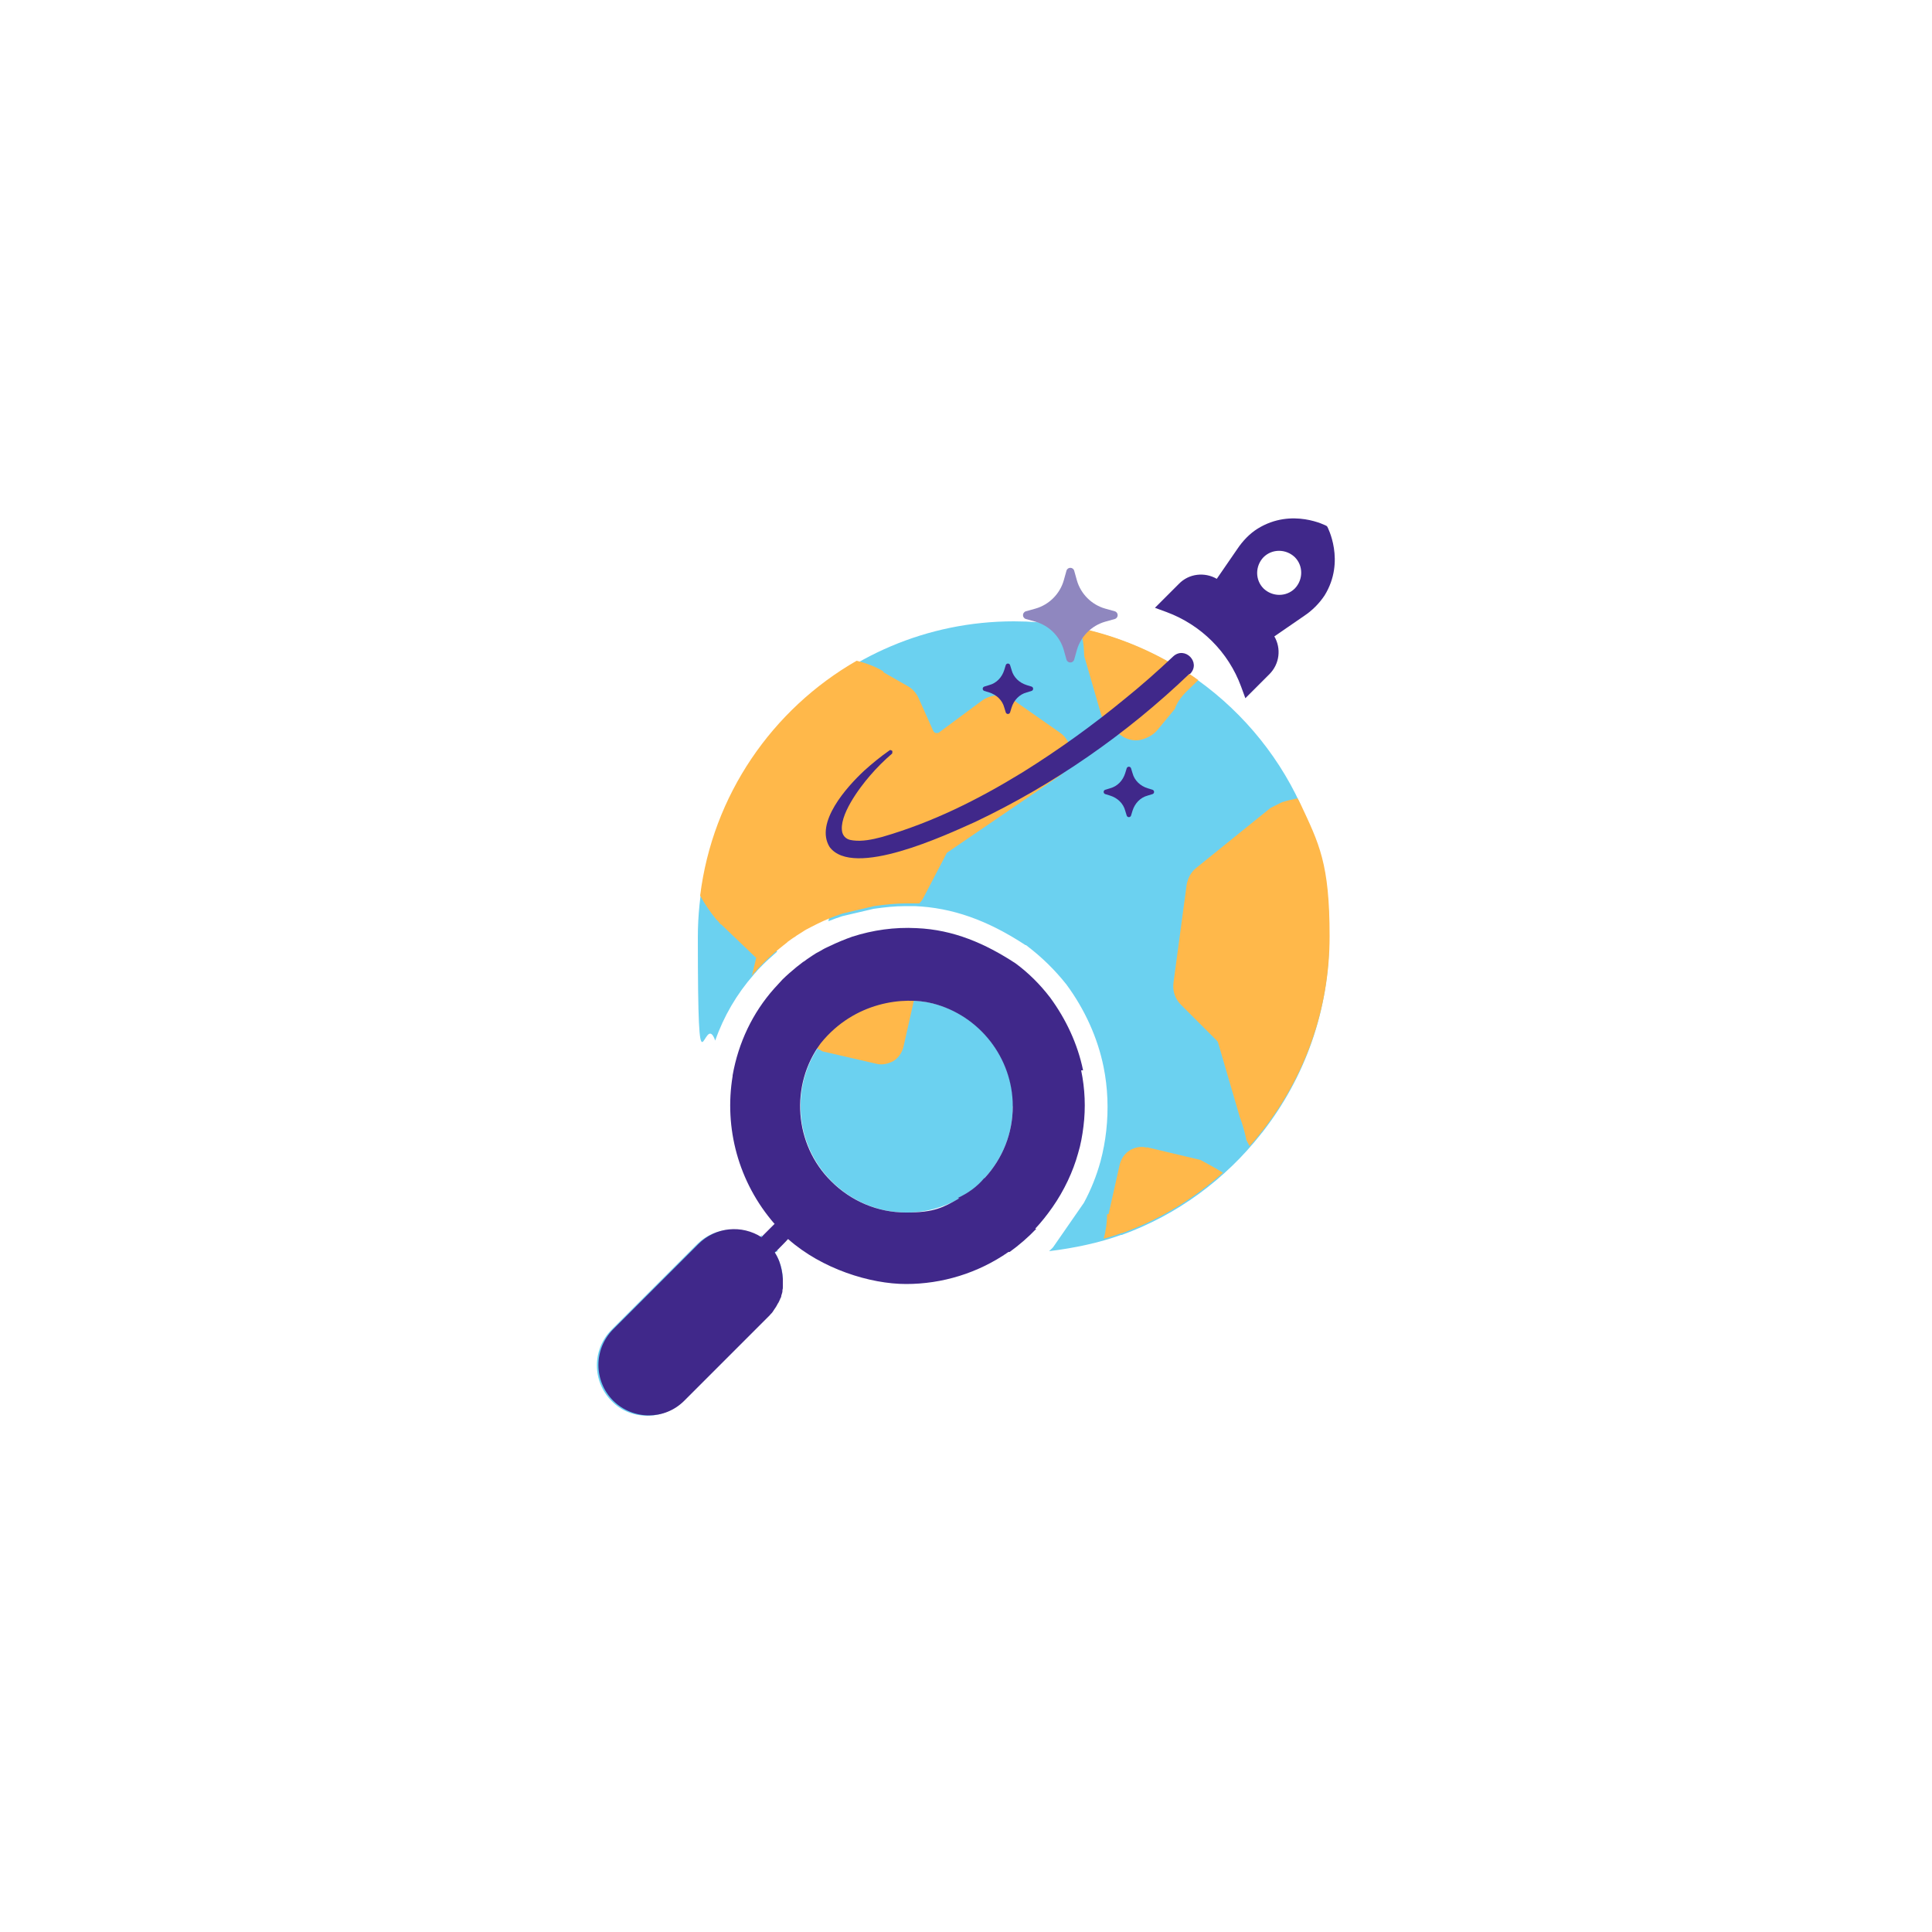
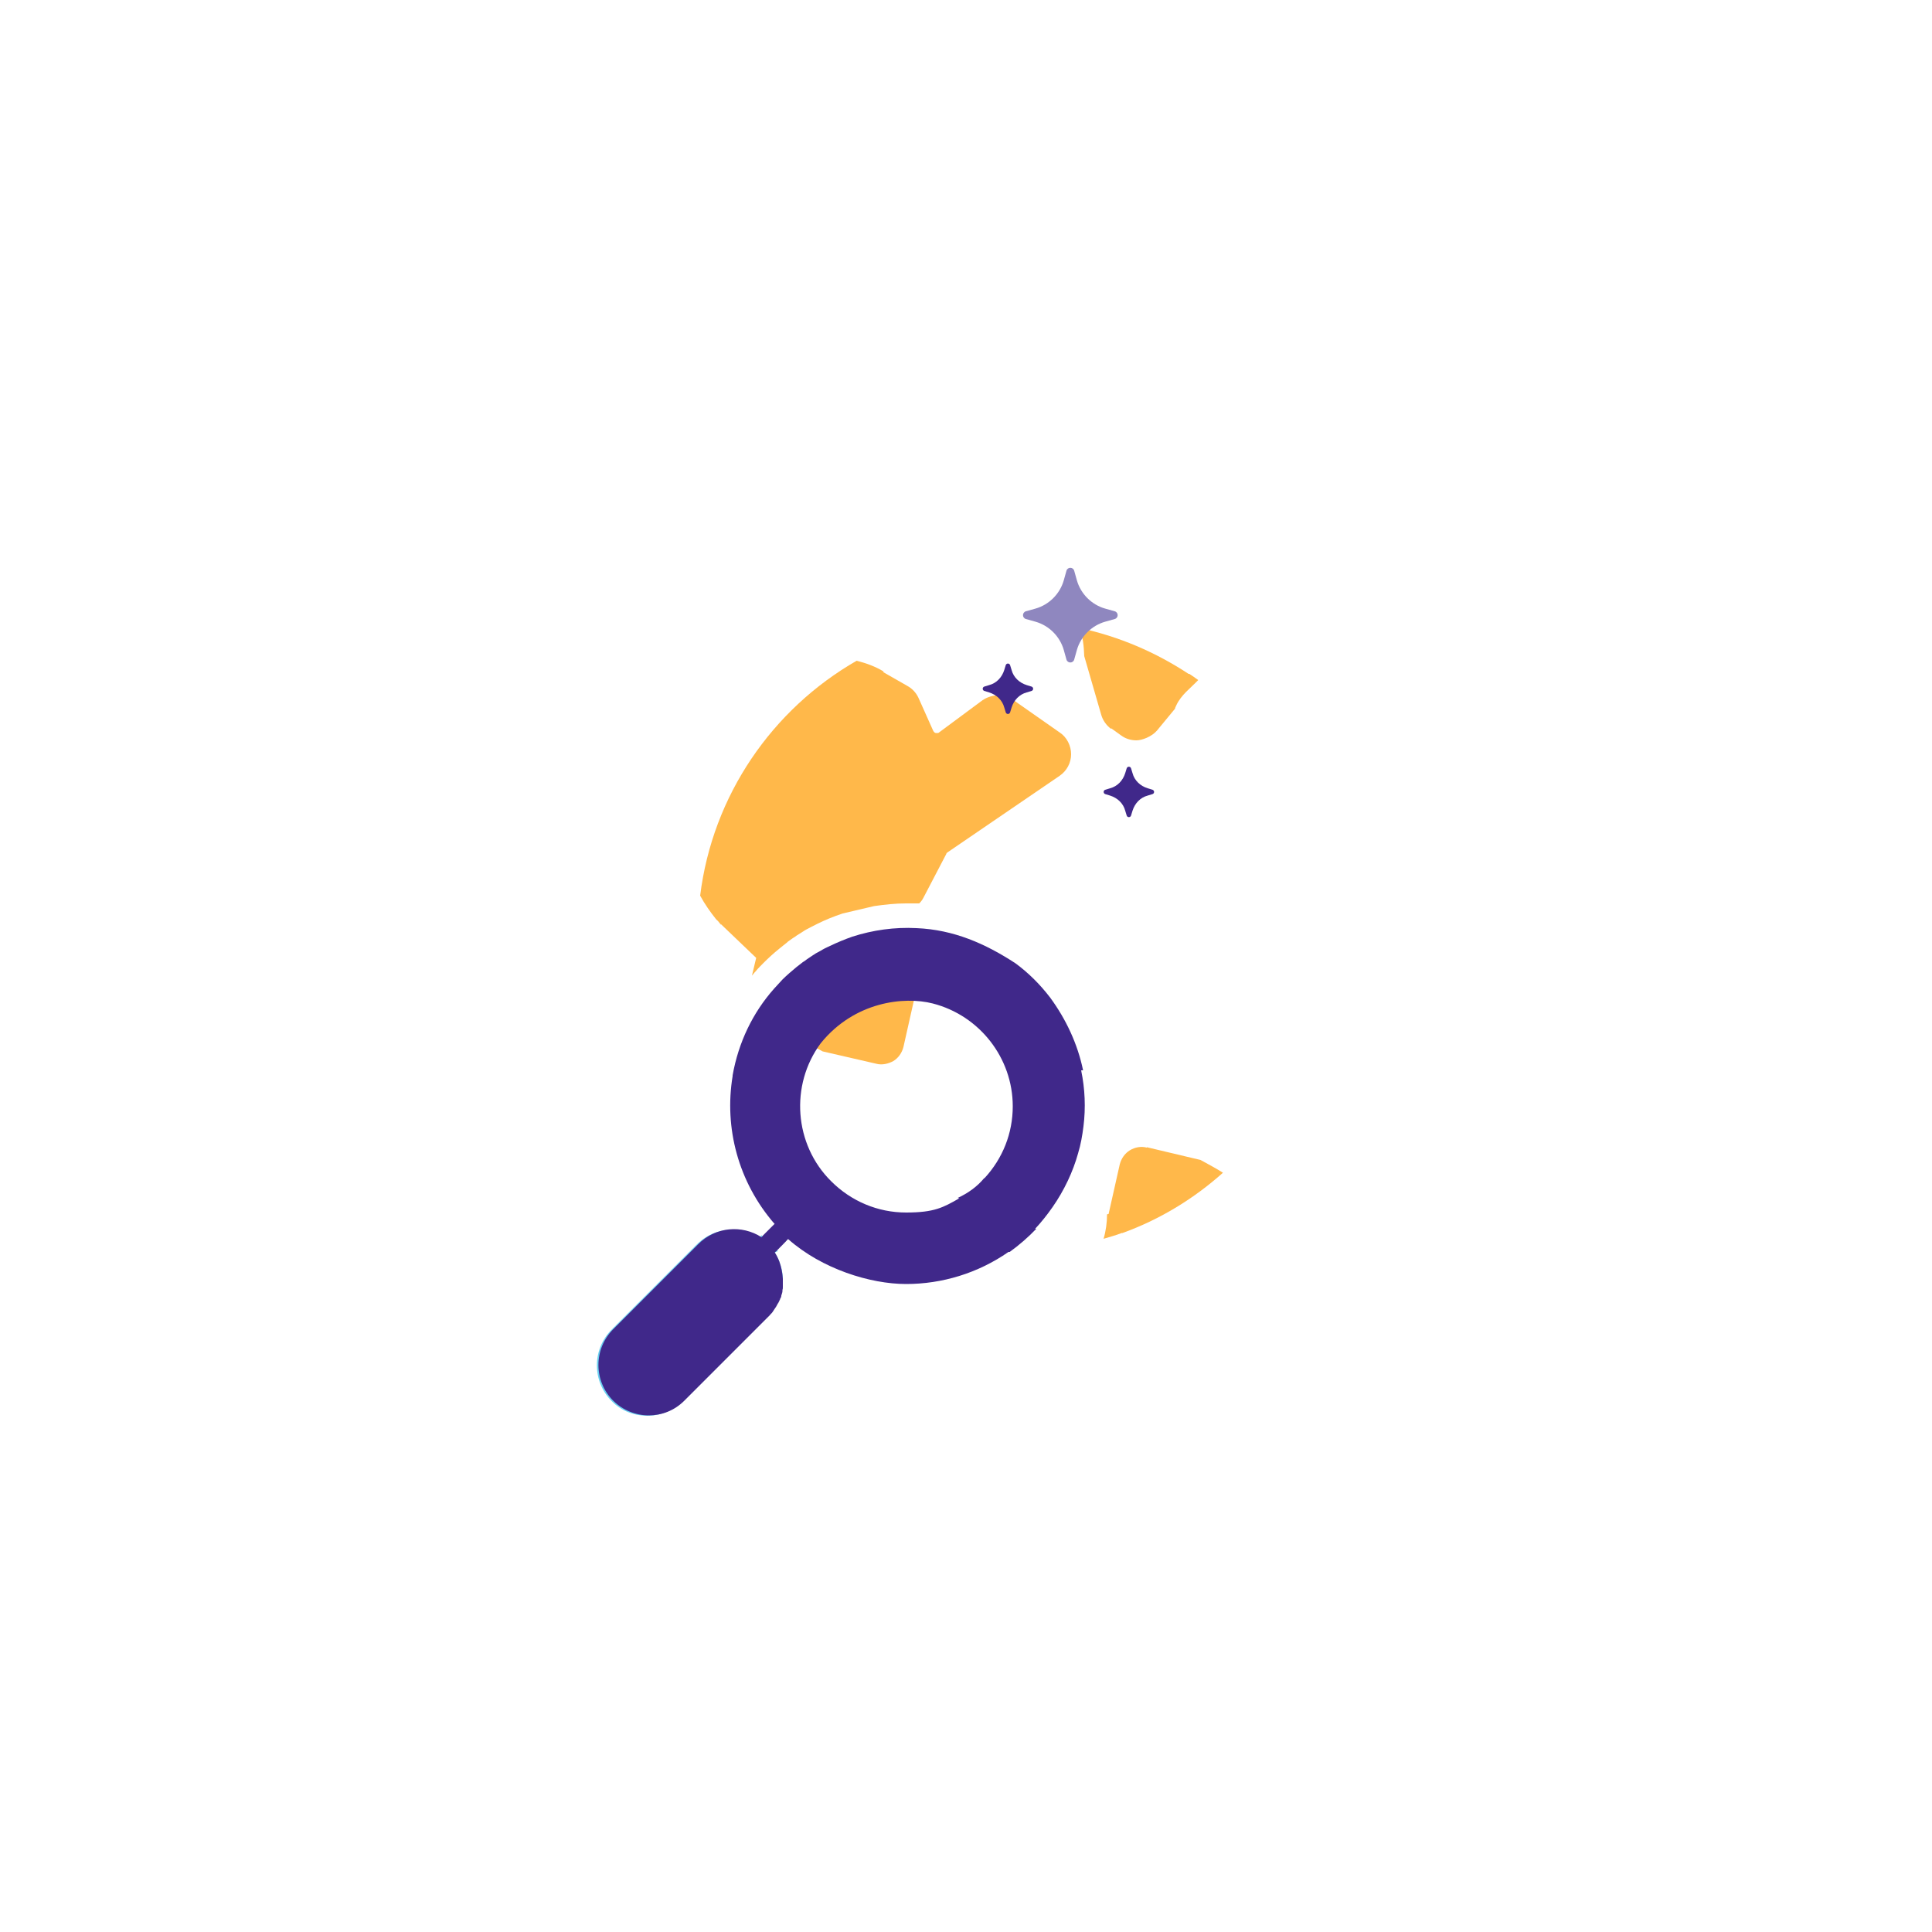
<svg xmlns="http://www.w3.org/2000/svg" width="400" height="400" preserveAspectRatio="xMinYMin meet" viewBox="0 0 500 500" version="1.0" fill-rule="evenodd">
  <title>...</title>
  <desc>...</desc>
  <g id="group" transform="scale(1,-1) translate(0,-500)" clip="0 0 500 500">
    <g transform="">
      <g transform=" matrix(1,0,0,-1,0,500)">
        <g transform="">
          <g transform="">
-             <path d="M 336.5 208 C 336.5 208 336.5 208 336.5 208 C 330.2 194.4 320.2 182.8 307.8 174.5 C 307.8 174.5 307.8 174.5 307.8 174.5 C 307.8 174.5 307.7 174.5 307.6 174.5 C 294.6 165.9 279.1 160.8 262.4 160.8 C 217.3 160.8 180.6 197.5 180.6 242.6 C 180.6 287.7 182.1 260.8 185.1 269.3 C 187.3 263 190.7 257.2 195.1 252.2 L 195.1 252.2 C 195.3 251.9 195.6 251.7 195.8 251.4 L 195.8 251.4 C 195.8 251.3 197.6 249.5 197.6 249.5 C 198.7 248.4 199.9 247.4 201.1 246.3 C 200.8 245.5 200.3 244.7 199.7 244 L 187.2 232 C 190.4 209.1 203.8 189.5 222.6 177.9 L 232 183.2 C 232.2 183.3 232.3 183.5 232.4 183.7 L 236.2 192.2 C 237.1 194.1 238.7 195.5 240.7 196 C 242.7 196.5 244.8 196.1 246.5 194.9 L 257.7 186.6 C 258.1 186.3 258.6 186.3 258.9 186.6 L 270.9 195 C 271.3 195.3 271.3 195.7 271.3 195.9 C 271.3 196.1 271.3 196.5 270.8 196.8 L 241.8 216.6 C 240.9 217.2 240.1 218.1 239.6 219.1 L 233.7 230.4 C 233.6 230.7 233.3 230.9 233 230.9 L 219.4 233.5 C 217.5 233.9 215.9 235 214.9 236.6 C 214.7 237 214.5 237.6 214.4 238.4 C 215.6 237.9 216.8 237.5 218 237.1 L 226.1 235.2 C 228.9 234.8 231.6 234.5 234.4 234.5 C 237.2 234.5 236 234.5 236.7 234.5 C 246.4 234.9 255.5 238.1 265.4 244.6 L 265.6 244.6 C 265.6 244.7 265.8 244.8 265.8 244.8 C 269.6 247.7 273 251 276 254.8 L 276 254.8 C 280.8 261.3 284.1 268.7 285.6 276.1 C 286.7 281.5 286.9 287.1 286.3 292.6 C 286 295.3 285.5 298 284.8 300.6 C 283.8 304.2 282.4 307.8 280.5 311.3 L 272.6 322.7 C 272.3 323.1 271.9 323.4 271.5 323.8 C 278.1 323 284.6 321.6 290.1 319.6 C 290.1 319.6 290.2 319.6 290.3 319.6 C 304.7 314.4 317.1 305.2 326.4 293.4 C 326.5 293.2 326.7 293.1 326.8 292.9 C 337.6 279 344 261.7 344 242.8 C 344 223.9 341.3 218.9 336.4 208.4 Z M 290.6 183.3 L 286.9 170.5 C 292.1 172.3 297 174.6 301.6 177.4 L 294.9 185.5 C 294.5 185.9 293.9 186 293.5 185.7 L 291 183.9 C 290.8 183.8 290.7 183.6 290.6 183.4 Z M 293.4 311.7 L 295.4 302.6 L 305.3 305 C 301.5 307.6 297.5 309.8 293.3 311.7 Z M 325.5 284.6 L 320.7 268 C 320.4 266.9 319.8 265.9 319 265.1 L 309.7 255.8 C 309.5 255.6 309.4 255.2 309.4 254.9 L 312.8 229.6 C 312.8 229.3 313 229.1 313.2 228.9 L 332.6 213.3 C 336.3 222.2 338.4 232 338.4 242.3 C 338.4 257.9 333.7 272.5 325.5 284.5 Z " style="stroke: none; stroke-linecap: butt; stroke-width: 1; fill: rgb(42%,82%,94%); fill-rule: evenodd;" />
-           </g>
+             </g>
          <g transform="">
            <g transform="">
              <path d="M 201 324 L 201.3 323.7 C 199.7 322.5 198.3 321.2 197.1 319.7 L 197 319.7 C 196.9 320 196.8 320.1 196.7 320.3 C 191.6 317.1 184.8 317.6 180.4 322 L 158.3 344.1 C 153.2 349.2 153.2 357.5 158.3 362.6 C 160.8 365.2 164.2 366.4 167.5 366.4 C 170.8 366.4 174.2 365.1 176.7 362.6 L 198.8 340.5 C 203.2 336.1 203.8 329.3 200.5 324.2 C 200.6 324.2 200.8 324 200.9 323.9 Z M 172.6 358.6 C 169.8 361.4 165.1 361.4 162.3 358.6 C 159.5 355.8 159.5 351.1 162.3 348.3 L 173.9 336.7 C 173.9 336.7 173.9 336.7 173.9 336.7 L 184.1 346.9 C 184.1 346.9 184.1 346.9 184.1 346.9 L 172.5 358.5 Z M 188.3 342.9 C 188.3 342.9 188.3 342.9 188.3 342.9 L 178.1 332.7 C 178.1 332.7 178.1 332.7 178.1 332.7 L 181.7 329.1 C 181.7 329.1 181.7 329.1 181.7 329.1 L 191.9 339.3 C 191.9 339.3 191.9 339.3 191.9 339.3 L 188.3 342.9 Z M 195.8 335.1 L 185.8 325.1 C 187 324.4 188.3 324 189.6 324 C 191.5 324 193.3 324.7 194.8 326.1 C 197.2 328.5 197.6 332.2 195.9 335 Z " style="stroke: none; stroke-linecap: butt; stroke-width: 1; fill: rgb(42%,82%,94%); fill-rule: evenodd;" />
            </g>
            <g transform="">
              <g transform="">
                <path d="M 287.6 188.5 L 290.1 190.3 C 291.3 191.2 292.7 191.6 294.1 191.6 C 295.5 191.6 298 190.7 299.4 189.1 L 304.1 183.4 C 304.1 183.1 304.3 182.9 304.4 182.6 C 305.6 179.9 308.1 178.1 310.1 176 C 309.4 175.5 308.6 174.9 307.8 174.4 C 307.8 174.4 307.8 174.4 307.8 174.4 C 307.8 174.4 307.7 174.4 307.6 174.4 C 299.1 168.8 289.6 164.7 279.3 162.5 C 280.3 164.8 280.5 167.3 280.6 169.8 L 285 185 C 285.4 186.4 286.3 187.7 287.5 188.6 Z " style="stroke: none; stroke-linecap: butt; stroke-width: 1; fill: rgb(100%,72%,29%); fill-rule: evenodd;" />
              </g>
              <g transform="">
                <path d="M 296.8 297 C 295.3 296.6 293.7 296.9 292.4 297.7 C 291.1 298.5 290.2 299.8 289.8 301.3 L 286.9 314.2 C 286.8 314.2 286.6 314.2 286.5 314.3 C 286.5 316.4 286.2 318.6 285.6 320.6 C 287.2 320.1 288.8 319.7 290.3 319.1 C 290.3 319.1 290.4 319.1 290.5 319.1 C 300.2 315.6 309 310.2 316.5 303.5 C 314.6 302.3 312.7 301.3 310.7 300.2 L 296.8 296.9 Z " style="stroke: none; stroke-linecap: butt; stroke-width: 1; fill: rgb(100%,72%,29%); fill-rule: evenodd;" />
              </g>
              <g transform="">
-                 <path d="M 336.5 208 C 336.5 208 336.5 208 336.5 208 C 336.3 207.5 336.1 207.1 335.8 206.6 C 334.4 206.9 333.1 207.2 331.8 207.6 C 330.8 208.1 329.8 208.6 328.8 209.1 L 309.6 224.6 C 308.2 225.7 307.4 227.3 307.1 229 L 303.7 254.3 C 303.4 256.4 304.1 258.5 305.6 260 L 314.9 269.3 C 315 269.4 315.1 269.6 315.2 269.7 L 320.8 288.9 C 320.8 288.9 320.8 289.1 320.9 289.2 C 321.6 291 322.1 292.9 322.5 294.7 C 322.5 294.7 322.5 294.8 322.5 294.9 C 322.8 295.5 323.1 296.1 323.4 296.6 C 324.5 295.4 325.5 294.2 326.5 292.9 C 326.6 292.7 326.8 292.6 326.9 292.4 C 337.7 278.5 344.1 261.2 344.1 242.3 C 344.1 223.4 341.4 218.4 336.5 207.9 Z " style="stroke: none; stroke-linecap: butt; stroke-width: 1; fill: rgb(100%,72%,29%); fill-rule: evenodd;" />
-               </g>
+                 </g>
            </g>
            <g transform="">
              <g transform="">
-                 <path d="M 262.1 286.3 C 262.1 293.3 259.5 299.8 254.8 304.9 C 253 307.1 250.6 308.8 248 310 C 248.1 310 248.2 310 248.4 310.1 C 244.2 312.5 239.5 313.8 234.6 313.8 C 227.3 313.8 220.4 310.9 215.2 305.7 C 205.6 296.1 204.5 280.8 212.5 270 C 221.2 259.2 234.1 257.8 241.5 259.7 C 253.6 262.8 262.2 273.8 262.2 286.3 Z " style="stroke: none; stroke-linecap: butt; stroke-width: 1; fill: rgb(42%,82%,94%); fill-rule: evenodd;" />
-               </g>
+                 </g>
              <g transform="">
                <path d="M 226.8 275.3 C 228.3 275.7 229.9 275.3 231.2 274.6 C 232.5 273.8 233.4 272.5 233.8 271 L 236.7 258.1 C 236.8 258.1 237 258.1 237.1 258 C 237.1 255.9 237.4 253.7 238 251.7 C 236.4 252.2 234.8 252.7 233.3 253.2 C 233.3 253.2 233.2 253.2 233.1 253.2 C 223.4 256.8 214.7 262.1 207.1 268.8 C 209 270 210.9 271 212.9 272.1 L 226.8 275.3 Z " style="stroke: none; stroke-linecap: butt; stroke-width: 1; fill: rgb(100%,72%,29%); fill-rule: evenodd;" />
              </g>
              <g transform="">
                <path d="M 279.8 277 C 280.8 281.8 281 286.7 280.4 291.5 C 280.1 293.9 279.7 296.2 279 298.5 C 277.7 303.2 275.4 308.1 272.4 312.4 C 271 314.4 269.5 316.3 267.9 318 L 268.2 318 C 266.1 320.2 263.8 322.2 261.3 324 C 261.2 324 261.1 324 261 324 C 253.1 329.5 243.8 332.3 234.5 332.3 C 225.2 332.3 212.7 328.4 204 320.7 L 203.9 320.7 C 203.9 320.8 200.9 323.8 200.9 323.8 C 200.8 323.9 200.6 324 200.5 324.1 C 201 324.9 201.4 325.7 201.7 326.5 C 202.2 327.9 202.5 329.4 202.6 331 L 202.6 331 C 202.6 331.4 202.6 331.6 202.6 331.9 C 202.6 331.9 202.6 332.1 202.6 332.1 C 202.6 332.3 202.6 332.6 202.6 332.8 C 202.6 332.8 202.6 333 202.6 333.1 C 202.6 333.3 202.6 333.6 202.5 333.8 C 202.5 333.9 202.5 334 202.5 334.1 C 202.5 334.5 202.3 334.9 202.2 335.3 C 202.2 335.4 202.2 335.6 202.1 335.7 C 202.1 335.9 202 336 201.9 336.1 C 201.9 336.3 201.8 336.4 201.7 336.6 C 201.7 336.7 201.6 336.9 201.5 337 C 201.5 337.2 201.3 337.3 201.2 337.5 C 201.2 337.6 201.1 337.8 201 337.9 C 200.9 338.1 200.8 338.3 200.7 338.4 L 200.5 338.7 C 200.4 338.9 200.2 339.1 200.1 339.3 C 200.1 339.3 200 339.5 199.9 339.6 C 199.7 339.9 199.4 340.1 199.2 340.4 L 177.1 362.5 C 174.5 365.1 171.2 366.3 167.9 366.3 C 164.6 366.3 161.2 365 158.7 362.5 C 153.6 357.4 153.6 349.1 158.7 344 L 180.8 321.9 C 185.2 317.5 192 316.9 197.1 320.2 C 197.2 320.1 197.3 319.9 197.4 319.8 L 200.4 316.8 L 200.5 316.8 C 191 305.9 187.4 291.8 189.6 278.5 C 189.6 278.5 189.6 278.4 189.6 278.3 C 191.1 269.8 194.8 262.1 200.3 255.9 L 200.3 255.9 C 201 255.1 201.8 254.3 202.5 253.5 C 202.5 253.5 202.5 253.5 202.5 253.5 C 203.6 252.4 204.9 251.3 206.1 250.3 C 206.7 249.8 207.3 249.4 207.9 248.9 C 207.9 248.9 208 248.9 208.1 248.8 C 208.6 248.4 209.2 248 209.8 247.6 C 210.4 247.2 210 247.5 210.1 247.4 C 210.8 246.9 211.5 246.5 212.3 246.1 C 212.3 246.1 212.3 246.1 212.3 246.1 C 213.1 245.6 213.9 245.2 214.8 244.8 L 214.8 244.8 C 216.7 243.9 218.6 243.1 220.6 242.4 L 220.6 242.4 C 225.9 240.7 231.5 239.9 237.2 240.2 C 246.8 240.6 255 244.2 262.8 249.3 C 266.2 251.8 269.2 254.8 271.8 258.2 C 275.9 263.8 278.9 270.2 280.3 277 Z M 254.8 304.9 C 259.5 299.8 262.1 293.3 262.1 286.3 C 262.1 273.8 253.5 262.8 241.4 259.7 C 234 257.8 221.1 259.2 212.4 270 C 204.4 280.8 205.5 296.2 215.1 305.7 C 220.3 310.9 227.2 313.8 234.5 313.8 C 241.8 313.8 244.1 312.5 248.3 310.1 C 248.2 310.1 248 310.1 247.9 310 C 250.5 308.8 252.9 307.1 254.7 304.9 Z " style="stroke: none; stroke-linecap: butt; stroke-width: 1; fill: rgb(25%,16%,54%); fill-rule: evenodd;" />
              </g>
            </g>
          </g>
          <g transform="">
            <path d="M 186.5 239.4 C 186.5 239.4 186.5 239.2 186.5 239.1 L 195.7 247.9 L 194.6 252.5 C 194.8 252.3 194.9 252.1 195.1 251.9 L 195.1 251.9 C 195.3 251.6 195.6 251.4 195.8 251.1 L 195.8 251.1 C 195.8 251 197.6 249.2 197.6 249.2 C 198.8 248 200.2 246.7 201.7 245.5 C 202.4 244.9 203.1 244.4 203.7 243.9 L 203.9 243.7 C 204.5 243.3 205.1 242.8 205.8 242.4 C 205.8 242.4 206.2 242.1 206.2 242.1 C 206.8 241.7 207.5 241.3 208.1 240.9 L 208.1 240.9 C 208.1 240.8 211.5 239.1 211.5 239.1 C 213.5 238.1 215.7 237.2 218.1 236.4 L 226.2 234.5 C 229 234.1 231.7 233.8 234.5 233.8 C 237.3 233.8 236.1 233.8 236.8 233.8 C 237.2 233.8 237.5 233.8 237.9 233.8 C 238.3 233.4 238.7 232.9 239 232.3 L 244.9 221 C 244.9 220.8 245.1 220.7 245.2 220.6 L 274.2 200.8 C 276.1 199.5 277.2 197.4 277.2 195.2 C 277.2 193 276.1 190.8 274.3 189.6 L 262.3 181.2 C 259.9 179.5 256.7 179.6 254.3 181.2 L 243.1 189.5 C 242.8 189.8 242.4 189.7 242.2 189.7 C 242 189.7 241.7 189.5 241.5 189.1 L 237.7 180.6 C 237.1 179.3 236.1 178.2 234.8 177.5 L 228.5 173.9 C 228.5 173.9 228.7 173.9 228.7 173.8 C 226.6 172.5 224.1 171.6 221.7 171 C 199.9 183.5 184.4 205.8 181.2 231.8 C 182.4 234 183.8 236 185.4 238 C 185.8 238.3 186.1 238.7 186.4 239.1 Z " style="stroke: none; stroke-linecap: butt; stroke-width: 1; fill: rgb(100%,72%,29%); fill-rule: evenodd;" />
          </g>
        </g>
        <g transform="">
          <g transform="">
-             <path d="M 343.3 136.1 C 343.3 136.1 334.4 131.3 325.5 136.8 C 323.4 138.1 321.6 140 320.2 142.1 L 314.9 149.8 C 311.8 148 307.7 148.4 305.1 151.1 L 298.9 157.3 L 301.9 158.4 C 310.8 161.7 317.9 168.7 321.2 177.7 L 322.3 180.7 L 328.5 174.5 C 331.2 171.8 331.6 167.8 329.8 164.7 L 337.5 159.4 C 339.6 158 341.4 156.2 342.8 154.1 C 348.3 145.2 343.5 136.3 343.5 136.3 Z M 335.1 152.3 C 332.9 154.5 329.3 154.5 327 152.3 C 324.8 150.1 324.8 146.5 327 144.2 C 329.2 142 332.8 142 335.1 144.2 C 337.3 146.4 337.3 150 335.1 152.3 Z " style="stroke: none; stroke-linecap: butt; stroke-width: 1; fill: rgb(25%,16%,54%); fill-rule: evenodd;" />
-           </g>
+             </g>
          <g transform="">
-             <path d="M 307.8 174.4 C 291.5 190 272.8 203 252.4 212.7 C 244.8 216.1 220.8 227.4 214.7 219.2 C 210.8 212.9 219.2 203.6 223.6 199.5 C 225.7 197.6 227.9 195.8 230.2 194.2 C 230.4 194 230.7 194.2 230.9 194.3 C 231 194.5 230.9 194.8 230.9 195 C 228.8 196.8 226.9 198.7 225.1 200.8 C 222.5 203.8 216.9 211.2 218 215.5 C 218.2 216.2 218.7 216.8 219.3 217.1 C 219.9 217.4 220.2 217.4 220.8 217.5 C 223.1 217.8 225.7 217.3 228.3 216.6 C 241.4 212.8 253 207 264.6 199.9 C 273.9 194.1 282.8 187.7 291.3 180.7 C 295.5 177.3 299.7 173.6 303.6 169.9 C 306.6 167.1 310.9 171.4 308 174.4 L 308 174.4 Z " style="stroke: none; stroke-linecap: butt; stroke-width: 1; fill: rgb(25%,16%,54%); fill-rule: evenodd;" />
-           </g>
+             </g>
          <g transform="">
            <path d="M 278 147.7 L 278.7 150.2 C 279.7 153.7 282.5 156.5 286 157.5 L 288.5 158.2 C 289.5 158.5 289.5 159.9 288.5 160.2 L 286 160.9 C 282.5 161.9 279.7 164.7 278.7 168.2 L 278 170.7 C 277.7 171.7 276.3 171.7 276 170.7 L 275.3 168.2 C 274.3 164.7 271.5 161.9 268 160.9 L 265.5 160.2 C 264.5 159.9 264.5 158.5 265.5 158.2 L 268 157.5 C 271.5 156.5 274.3 153.7 275.3 150.2 L 276 147.7 C 276.3 146.7 277.7 146.7 278 147.7 Z " style="stroke: none; stroke-linecap: butt; stroke-width: 1; fill: rgb(56%,53%,75%); fill-rule: evenodd;" />
          </g>
          <g transform="">
            <path d="M 292.7 198.8 L 293.1 200.1 C 293.6 202 295.1 203.4 297 204 L 298.3 204.4 C 298.8 204.6 298.8 205.3 298.3 205.5 L 297 205.9 C 295.1 206.4 293.7 207.9 293.1 209.8 L 292.7 211.1 C 292.5 211.6 291.8 211.6 291.6 211.1 L 291.2 209.8 C 290.7 207.9 289.2 206.5 287.3 205.9 L 286 205.5 C 285.5 205.3 285.5 204.6 286 204.4 L 287.3 204 C 289.2 203.5 290.6 202 291.2 200.1 L 291.6 198.8 C 291.8 198.3 292.5 198.3 292.7 198.8 Z " style="stroke: none; stroke-linecap: butt; stroke-width: 1; fill: rgb(25%,16%,54%); fill-rule: evenodd;" />
          </g>
          <g transform="">
            <path d="M 261.4 172.1 L 261.8 173.4 C 262.3 175.3 263.8 176.7 265.7 177.3 L 267 177.7 C 267.5 177.9 267.5 178.6 267 178.8 L 265.7 179.2 C 263.8 179.7 262.4 181.2 261.8 183.1 L 261.4 184.4 C 261.2 184.9 260.5 184.9 260.3 184.4 L 259.9 183.1 C 259.4 181.2 257.9 179.8 256 179.2 L 254.7 178.8 C 254.2 178.6 254.2 177.9 254.7 177.7 L 256 177.3 C 257.9 176.8 259.3 175.3 259.9 173.4 L 260.3 172.1 C 260.5 171.6 261.2 171.6 261.4 172.1 Z " style="stroke: none; stroke-linecap: butt; stroke-width: 1; fill: rgb(25%,16%,54%); fill-rule: evenodd;" />
          </g>
        </g>
      </g>
    </g>
  </g>
</svg>